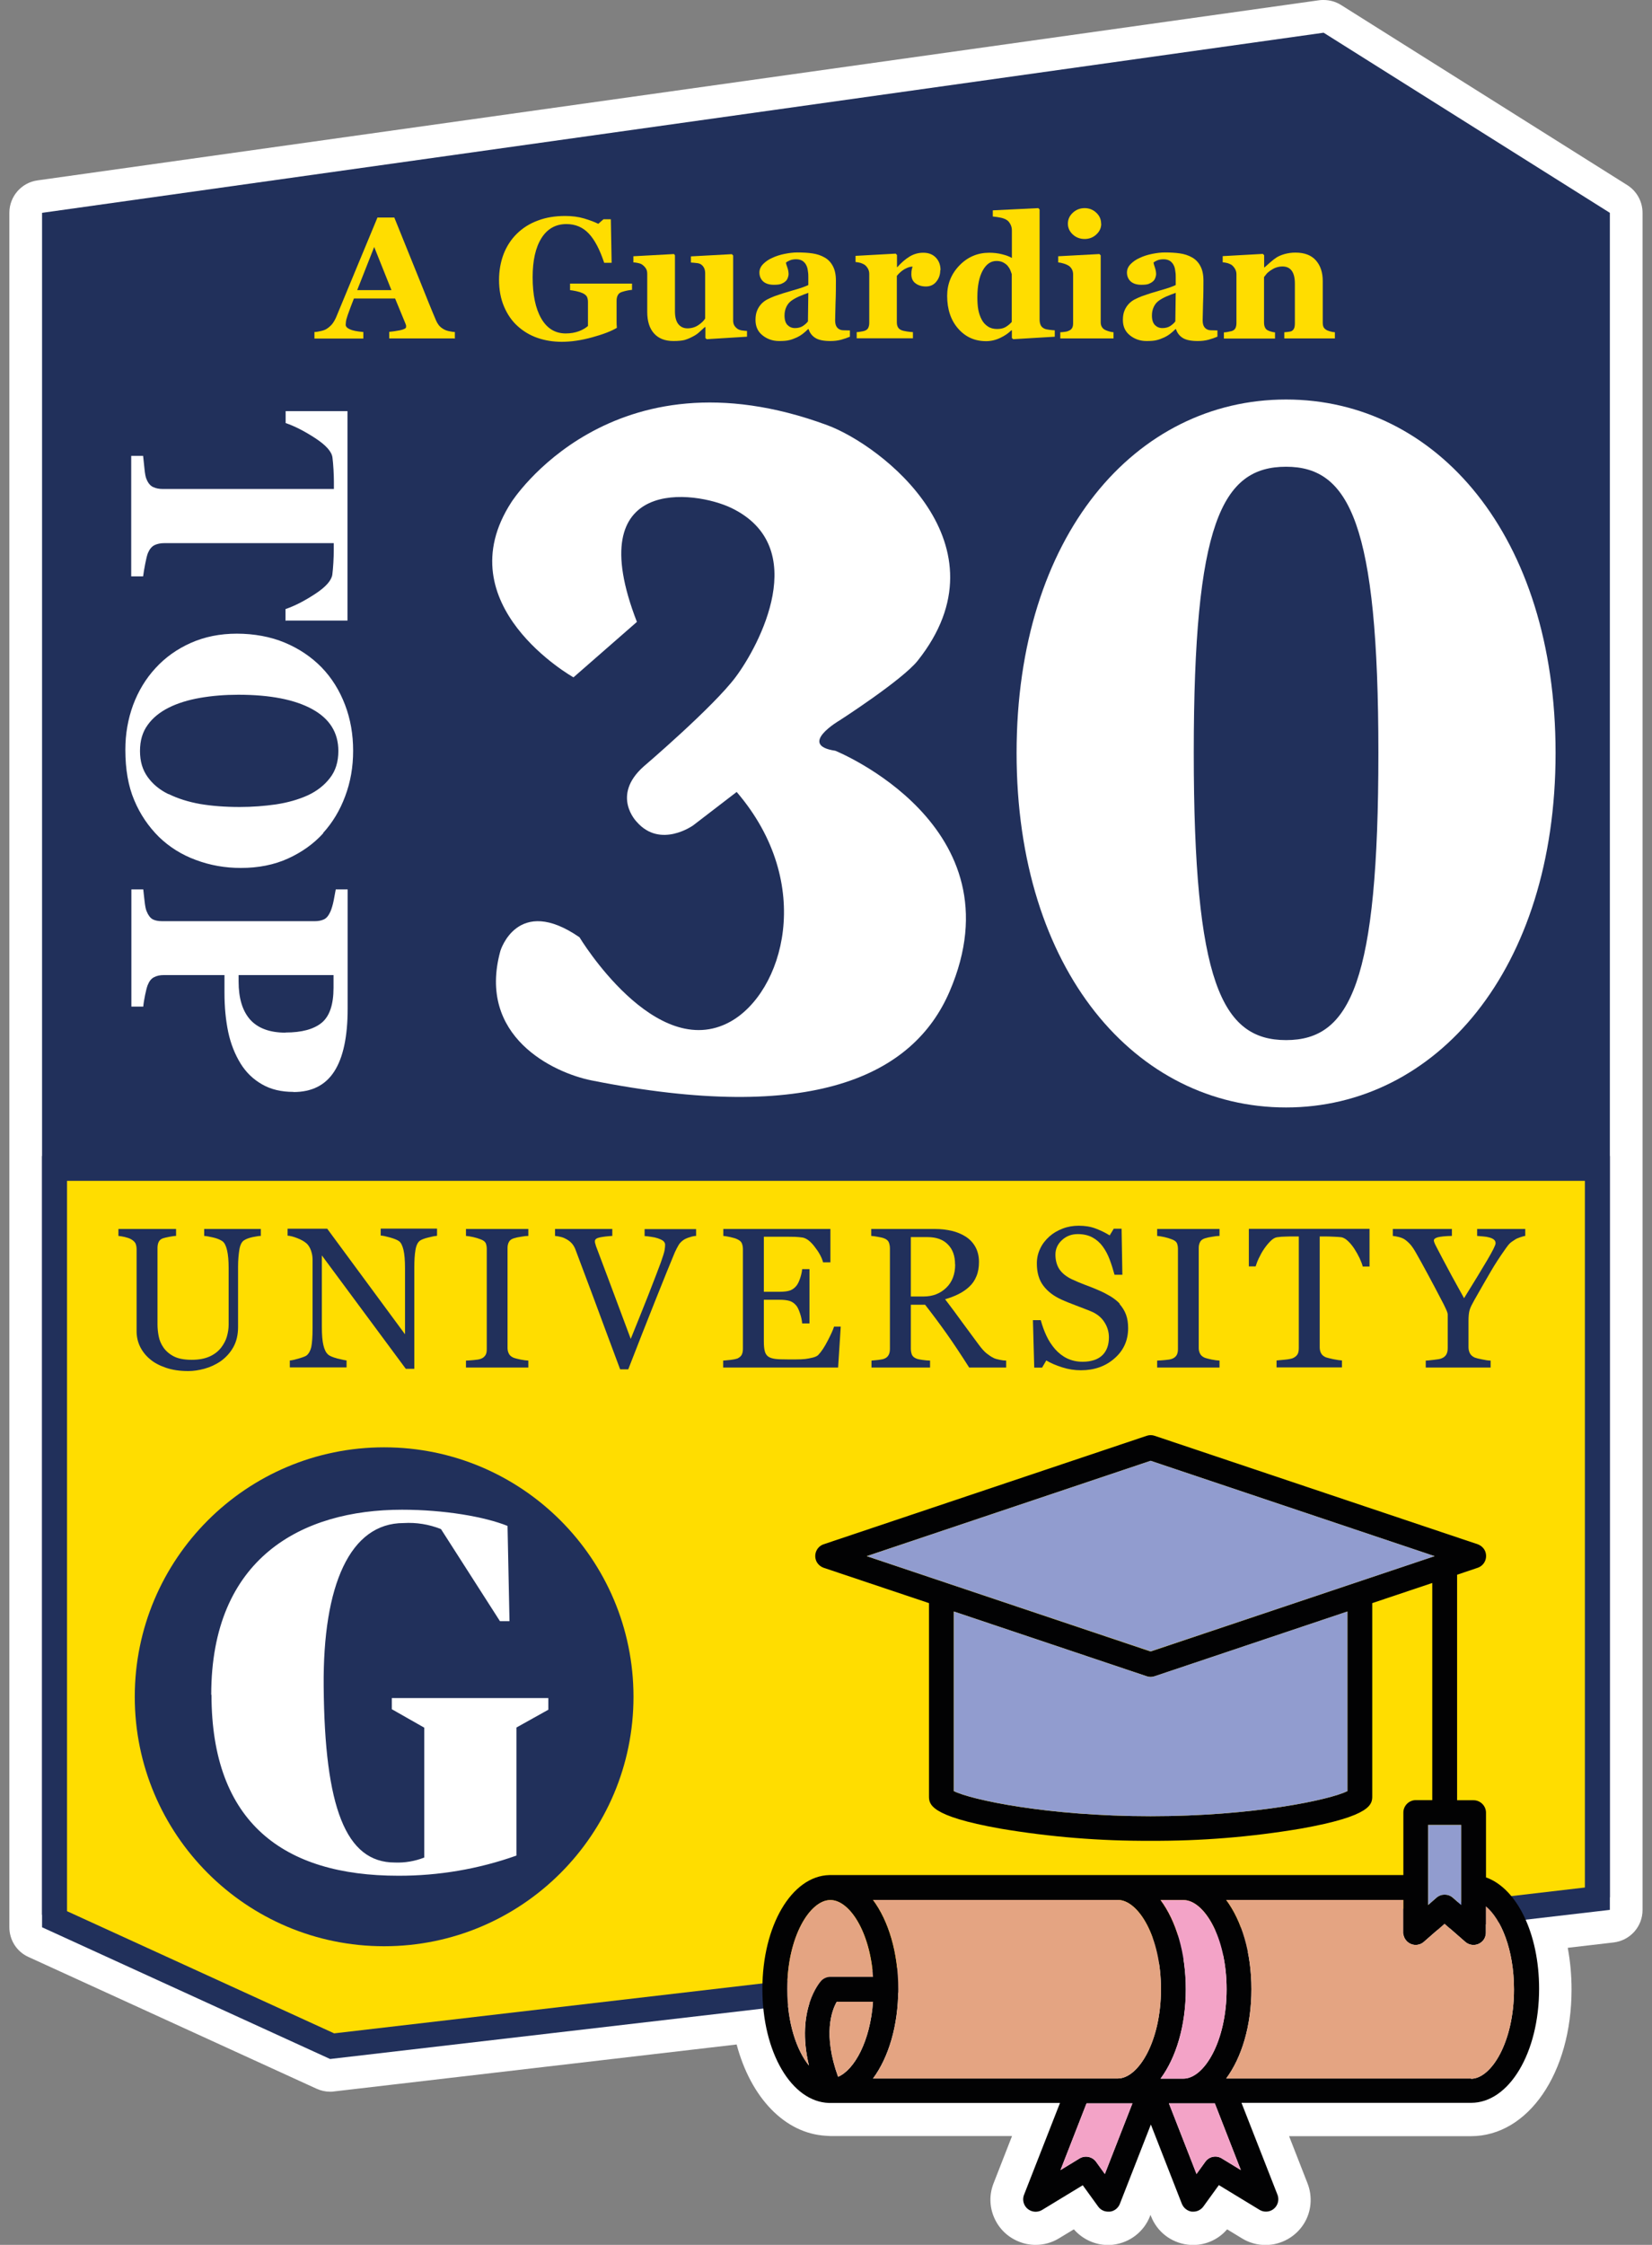
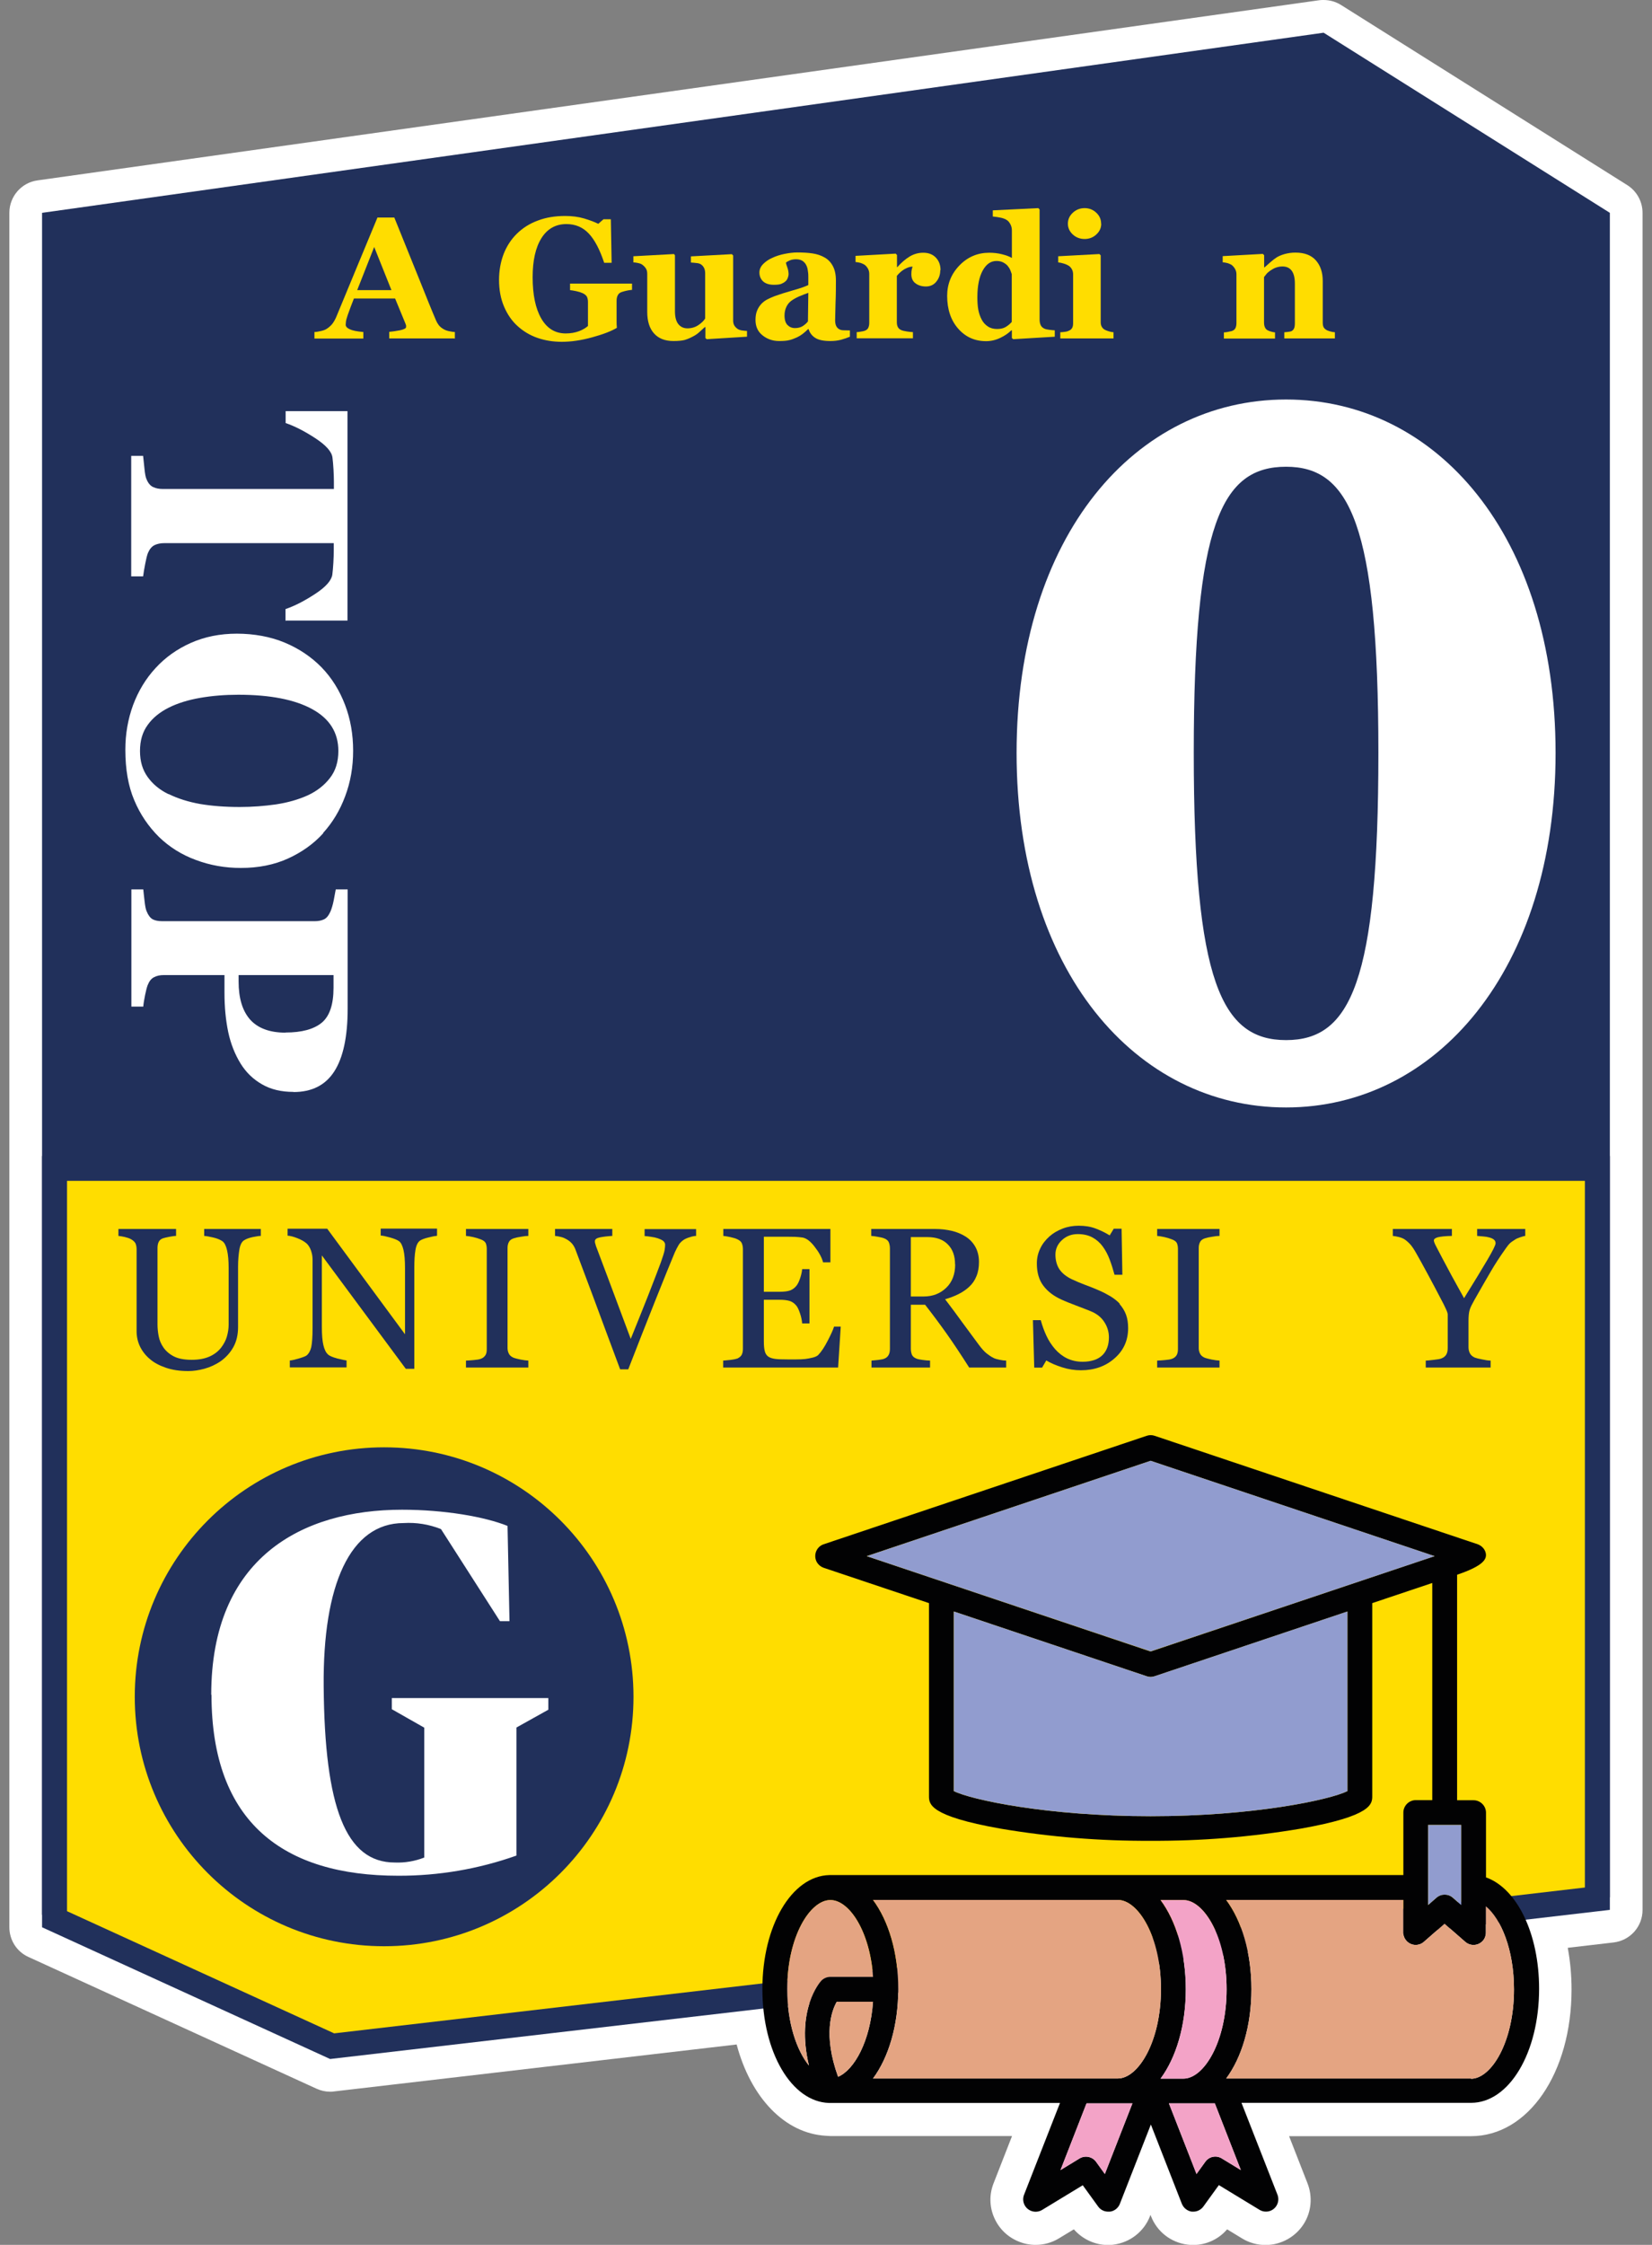
<svg xmlns="http://www.w3.org/2000/svg" width="120" height="163" viewBox="0 0 120 163" fill="none">
  <rect x="0" y="0" width="120" height="163" fill="#808080" stroke="none" />
  <g clip-path="url(#clip0_941_2853)">
    <path d="M72.173 158.526C71.85 159.343 71.869 160.236 72.221 161.034C72.572 161.832 73.209 162.449 74.035 162.772C74.415 162.924 74.814 163 75.222 163C75.821 163 76.409 162.839 76.922 162.525L78.005 161.87C78.623 162.582 79.534 163.009 80.484 163.009C80.617 163.009 80.76 163.009 80.893 162.981C82.08 162.829 83.096 162.041 83.533 160.92L83.571 160.815L83.609 160.92C84.046 162.041 85.053 162.829 86.259 162.981C86.392 163 86.525 163.009 86.658 163.009C87.618 163.009 88.52 162.592 89.137 161.87L90.23 162.535C90.742 162.848 91.331 163.009 91.93 163.009C93.07 163.009 94.143 162.402 94.732 161.433C95.264 160.568 95.349 159.486 94.979 158.536L93.639 155.107H106.842C111.012 155.107 114.156 150.519 114.156 144.45C114.156 143.415 114.061 142.398 113.88 141.429L117.214 141.04C118.411 140.898 119.313 139.891 119.313 138.684V15.454C119.313 14.637 118.895 13.877 118.202 13.44L97.41 0.361C97.03 0.123 96.593 0 96.147 0C96.033 0 95.928 0 95.814 0.019L2.722 13.098C1.554 13.26 0.68 14.266 0.68 15.454V139.938C0.68 140.869 1.221 141.714 2.066 142.094L22.991 151.659C23.305 151.802 23.637 151.878 23.979 151.878C24.074 151.878 24.159 151.878 24.254 151.859L53.509 148.449C54.535 152.305 57.005 154.917 60.006 155.078C60.101 155.078 60.196 155.097 60.31 155.097H73.513L72.173 158.526Z" fill="white" />
    <path d="M96.147 2.375L3.055 15.454V139.026L23.979 148.591L116.939 137.763V15.454L96.147 2.375Z" fill="#21305B" />
    <path d="M3.965 139.349V84.839H116.035V137.858L24.12 148.572L3.965 139.349Z" fill="#FFDD00" />
    <path d="M4.869 138.77V85.741H115.125V137.051L24.274 147.641L4.869 138.77ZM3.055 83.927V139.938L23.979 149.503L116.939 138.675V83.936H3.055V83.927Z" fill="#21305B" />
-     <path d="M107.942 136.357V131.618C107.942 131.124 107.534 130.715 107.04 130.715H105.843V114.34L107.335 113.837C107.809 113.675 108.056 113.172 107.904 112.697C107.819 112.431 107.6 112.222 107.335 112.127L83.874 104.253C83.684 104.187 83.484 104.187 83.294 104.253L59.834 112.127C59.359 112.289 59.112 112.792 59.264 113.267C59.349 113.533 59.568 113.742 59.834 113.837L67.48 116.401V130.402C67.48 130.981 67.48 131.855 72.675 132.776C76.275 133.384 79.922 133.679 83.579 133.66C87.236 133.679 90.883 133.384 94.483 132.776C99.679 131.855 99.679 130.981 99.679 130.402V116.401L104.039 114.939V130.706H102.842C102.348 130.706 101.939 131.114 101.939 131.608V136.148H60.242C57.507 136.215 55.379 139.824 55.379 144.421C55.379 149.018 57.497 152.609 60.214 152.694C60.252 152.694 60.28 152.694 60.318 152.694H76.997L74.385 159.362C74.204 159.827 74.433 160.35 74.898 160.53C75.164 160.635 75.458 160.606 75.696 160.464L78.65 158.669L79.77 160.217C79.942 160.454 80.207 160.587 80.502 160.587H80.616C80.948 160.549 81.224 160.331 81.347 160.017L83.598 154.261L85.849 160.017C85.973 160.321 86.248 160.54 86.571 160.587H86.685C86.97 160.587 87.246 160.445 87.417 160.207L88.537 158.659L91.491 160.454C91.919 160.711 92.47 160.578 92.726 160.15C92.869 159.913 92.897 159.618 92.793 159.353L90.181 152.685H106.86C109.624 152.685 111.799 149.047 111.799 144.402C111.799 140.394 110.193 137.127 107.952 136.319M83.579 106.067L104.2 112.991L83.579 119.916L62.959 112.991L83.579 106.067ZM97.874 130.05C96.639 130.677 91.083 131.874 83.579 131.874C76.076 131.874 70.519 130.677 69.284 130.05V117.009L83.294 121.711C83.484 121.777 83.684 121.777 83.874 121.711L97.884 117.009V130.05H97.874ZM103.735 132.51H106.138V138.323L105.53 137.791C105.188 137.487 104.684 137.487 104.343 137.791L103.735 138.323V132.51ZM89.098 144.44C89.098 148.259 87.445 150.928 85.963 150.928H84.301C85.422 149.417 86.134 147.1 86.134 144.44C86.134 141.781 85.422 139.463 84.301 137.962H85.963C87.445 137.962 89.098 140.622 89.098 144.44ZM63.414 150.918C64.535 149.408 65.248 147.09 65.248 144.431C65.248 141.771 64.535 139.454 63.414 137.953H81.195C82.677 137.953 84.33 140.612 84.33 144.431C84.33 148.249 82.677 150.918 81.195 150.918H63.414ZM60.783 145.343H63.414C63.215 148.211 62.066 150.282 60.878 150.795C59.767 147.727 60.413 145.988 60.783 145.343ZM57.184 144.44C57.184 140.622 58.836 137.962 60.318 137.962C61.686 137.962 63.187 140.213 63.424 143.538H60.318C60.071 143.538 59.824 143.642 59.653 143.823C59.568 143.918 57.791 145.922 58.76 149.978C57.877 148.885 57.184 146.9 57.184 144.431M80.255 157.852L79.618 156.968C79.343 156.589 78.821 156.484 78.422 156.721L77.035 157.567L78.925 152.723H82.259L80.255 157.852ZM90.133 157.567L88.746 156.721C88.347 156.475 87.825 156.579 87.55 156.968L86.913 157.852L84.909 152.723H88.243L90.133 157.567ZM106.85 150.918H89.069C90.19 149.408 90.903 147.09 90.903 144.431C90.903 141.771 90.19 139.454 89.069 137.953H101.93V140.318C101.93 140.812 102.338 141.22 102.832 141.22C103.051 141.22 103.26 141.144 103.421 141.002L104.931 139.682L106.442 141.002C106.822 141.325 107.382 141.287 107.714 140.916C107.857 140.755 107.933 140.546 107.933 140.327V138.418C109.035 139.33 109.975 141.562 109.975 144.45C109.975 148.278 108.322 150.937 106.85 150.937V150.918Z" fill="#020203" />
+     <path d="M107.942 136.357V131.618C107.942 131.124 107.534 130.715 107.04 130.715H105.843V114.34C107.809 113.675 108.056 113.172 107.904 112.697C107.819 112.431 107.6 112.222 107.335 112.127L83.874 104.253C83.684 104.187 83.484 104.187 83.294 104.253L59.834 112.127C59.359 112.289 59.112 112.792 59.264 113.267C59.349 113.533 59.568 113.742 59.834 113.837L67.48 116.401V130.402C67.48 130.981 67.48 131.855 72.675 132.776C76.275 133.384 79.922 133.679 83.579 133.66C87.236 133.679 90.883 133.384 94.483 132.776C99.679 131.855 99.679 130.981 99.679 130.402V116.401L104.039 114.939V130.706H102.842C102.348 130.706 101.939 131.114 101.939 131.608V136.148H60.242C57.507 136.215 55.379 139.824 55.379 144.421C55.379 149.018 57.497 152.609 60.214 152.694C60.252 152.694 60.28 152.694 60.318 152.694H76.997L74.385 159.362C74.204 159.827 74.433 160.35 74.898 160.53C75.164 160.635 75.458 160.606 75.696 160.464L78.65 158.669L79.77 160.217C79.942 160.454 80.207 160.587 80.502 160.587H80.616C80.948 160.549 81.224 160.331 81.347 160.017L83.598 154.261L85.849 160.017C85.973 160.321 86.248 160.54 86.571 160.587H86.685C86.97 160.587 87.246 160.445 87.417 160.207L88.537 158.659L91.491 160.454C91.919 160.711 92.47 160.578 92.726 160.15C92.869 159.913 92.897 159.618 92.793 159.353L90.181 152.685H106.86C109.624 152.685 111.799 149.047 111.799 144.402C111.799 140.394 110.193 137.127 107.952 136.319M83.579 106.067L104.2 112.991L83.579 119.916L62.959 112.991L83.579 106.067ZM97.874 130.05C96.639 130.677 91.083 131.874 83.579 131.874C76.076 131.874 70.519 130.677 69.284 130.05V117.009L83.294 121.711C83.484 121.777 83.684 121.777 83.874 121.711L97.884 117.009V130.05H97.874ZM103.735 132.51H106.138V138.323L105.53 137.791C105.188 137.487 104.684 137.487 104.343 137.791L103.735 138.323V132.51ZM89.098 144.44C89.098 148.259 87.445 150.928 85.963 150.928H84.301C85.422 149.417 86.134 147.1 86.134 144.44C86.134 141.781 85.422 139.463 84.301 137.962H85.963C87.445 137.962 89.098 140.622 89.098 144.44ZM63.414 150.918C64.535 149.408 65.248 147.09 65.248 144.431C65.248 141.771 64.535 139.454 63.414 137.953H81.195C82.677 137.953 84.33 140.612 84.33 144.431C84.33 148.249 82.677 150.918 81.195 150.918H63.414ZM60.783 145.343H63.414C63.215 148.211 62.066 150.282 60.878 150.795C59.767 147.727 60.413 145.988 60.783 145.343ZM57.184 144.44C57.184 140.622 58.836 137.962 60.318 137.962C61.686 137.962 63.187 140.213 63.424 143.538H60.318C60.071 143.538 59.824 143.642 59.653 143.823C59.568 143.918 57.791 145.922 58.76 149.978C57.877 148.885 57.184 146.9 57.184 144.431M80.255 157.852L79.618 156.968C79.343 156.589 78.821 156.484 78.422 156.721L77.035 157.567L78.925 152.723H82.259L80.255 157.852ZM90.133 157.567L88.746 156.721C88.347 156.475 87.825 156.579 87.55 156.968L86.913 157.852L84.909 152.723H88.243L90.133 157.567ZM106.85 150.918H89.069C90.19 149.408 90.903 147.09 90.903 144.431C90.903 141.771 90.19 139.454 89.069 137.953H101.93V140.318C101.93 140.812 102.338 141.22 102.832 141.22C103.051 141.22 103.26 141.144 103.421 141.002L104.931 139.682L106.442 141.002C106.822 141.325 107.382 141.287 107.714 140.916C107.857 140.755 107.933 140.546 107.933 140.327V138.418C109.035 139.33 109.975 141.562 109.975 144.45C109.975 148.278 108.322 150.937 106.85 150.937V150.918Z" fill="#020203" />
    <path d="M32.993 24.572H28.273V24.097C28.491 24.078 28.748 24.04 29.052 23.983C29.346 23.917 29.498 23.841 29.498 23.746V23.632C29.498 23.632 29.47 23.537 29.441 23.47L28.7 21.675H25.708C25.642 21.846 25.566 22.036 25.48 22.264C25.395 22.492 25.328 22.691 25.262 22.862C25.186 23.09 25.138 23.252 25.129 23.356C25.119 23.461 25.11 23.527 25.11 23.575C25.11 23.708 25.205 23.812 25.404 23.907C25.604 24.002 25.927 24.069 26.392 24.107V24.582H22.84V24.107C22.973 24.107 23.125 24.078 23.296 24.04C23.467 24.002 23.6 23.955 23.695 23.898C23.856 23.803 23.999 23.679 24.122 23.537C24.236 23.394 24.331 23.223 24.417 23.033C24.892 21.884 25.366 20.744 25.841 19.595C26.316 18.446 26.839 17.182 27.418 15.796H28.643C29.441 17.762 30.068 19.31 30.524 20.45C30.98 21.59 31.36 22.539 31.683 23.29C31.74 23.413 31.806 23.527 31.882 23.622C31.968 23.727 32.082 23.822 32.234 23.907C32.348 23.974 32.481 24.021 32.633 24.05C32.785 24.078 32.917 24.107 33.041 24.107V24.582H32.993V24.572ZM28.434 21.067L27.181 17.933L25.946 21.067H28.434Z" fill="#FFDD00" />
    <path d="M45.9 21.048C45.777 21.058 45.663 21.077 45.568 21.096C45.473 21.115 45.349 21.143 45.197 21.191C45.026 21.238 44.922 21.333 44.865 21.457C44.808 21.58 44.789 21.704 44.789 21.837V23.337C44.789 23.461 44.789 23.613 44.808 23.803C44.4 24.05 43.801 24.278 43.003 24.496C42.205 24.715 41.474 24.819 40.809 24.819C40.182 24.819 39.593 24.724 39.042 24.534C38.492 24.344 38.007 24.05 37.589 23.67C37.171 23.29 36.848 22.815 36.611 22.255C36.373 21.694 36.25 21.048 36.25 20.326C36.25 19.652 36.364 19.025 36.582 18.446C36.81 17.866 37.133 17.372 37.551 16.964C37.969 16.555 38.473 16.233 39.071 16.014C39.669 15.786 40.325 15.682 41.056 15.682C41.55 15.682 42.006 15.739 42.424 15.862C42.842 15.986 43.193 16.119 43.459 16.252L43.839 15.919H44.371L44.428 19.082H43.887C43.573 18.132 43.203 17.42 42.775 16.964C42.338 16.498 41.797 16.27 41.142 16.27C40.363 16.27 39.755 16.613 39.327 17.296C38.9 17.98 38.691 18.921 38.691 20.127C38.691 21.409 38.9 22.406 39.318 23.128C39.736 23.85 40.325 24.211 41.094 24.211C41.455 24.211 41.769 24.154 42.053 24.05C42.329 23.945 42.547 23.812 42.709 23.67V21.913C42.709 21.77 42.68 21.647 42.633 21.542C42.576 21.447 42.471 21.352 42.319 21.286C42.196 21.229 42.044 21.181 41.864 21.143C41.683 21.105 41.531 21.077 41.408 21.067V20.592H45.91V21.067V21.048H45.9Z" fill="#FFDD00" />
    <path d="M54.252 24.448L51.336 24.629L51.241 24.544V23.746H51.203C51.061 23.869 50.928 23.993 50.795 24.116C50.662 24.239 50.51 24.344 50.32 24.439C50.111 24.553 49.921 24.629 49.731 24.686C49.551 24.733 49.275 24.762 48.924 24.762C48.306 24.762 47.841 24.581 47.508 24.211C47.176 23.841 47.015 23.318 47.015 22.644V19.889C47.015 19.728 46.986 19.604 46.92 19.5C46.863 19.405 46.777 19.31 46.673 19.234C46.597 19.167 46.483 19.129 46.359 19.101C46.226 19.072 46.112 19.053 46.008 19.053V18.607L48.962 18.446L49.028 18.541V22.606C49.028 23.024 49.114 23.337 49.275 23.537C49.437 23.736 49.655 23.841 49.94 23.841C50.225 23.841 50.491 23.765 50.719 23.613C50.947 23.461 51.118 23.299 51.222 23.128V19.832C51.222 19.69 51.194 19.566 51.146 19.462C51.089 19.348 51.013 19.262 50.918 19.196C50.842 19.148 50.738 19.11 50.605 19.101C50.472 19.082 50.33 19.072 50.187 19.063V18.616L53.16 18.455L53.255 18.55V23.271C53.255 23.413 53.283 23.537 53.34 23.632C53.398 23.736 53.483 23.812 53.587 23.888C53.663 23.936 53.768 23.974 53.891 23.993C54.015 24.012 54.138 24.021 54.262 24.03V24.477V24.448H54.252Z" fill="#FFDD00" />
    <path d="M61.737 24.448C61.556 24.524 61.347 24.6 61.1 24.667C60.853 24.733 60.597 24.762 60.321 24.762C59.818 24.762 59.457 24.686 59.22 24.534C58.982 24.382 58.821 24.173 58.735 23.898H58.697C58.555 24.04 58.422 24.154 58.298 24.249C58.175 24.344 58.032 24.429 57.89 24.496C57.7 24.581 57.51 24.657 57.339 24.695C57.158 24.743 56.911 24.762 56.598 24.762C56.123 24.762 55.724 24.619 55.382 24.344C55.04 24.069 54.879 23.698 54.879 23.233C54.879 22.967 54.917 22.739 54.993 22.558C55.069 22.368 55.173 22.207 55.306 22.064C55.43 21.931 55.572 21.827 55.734 21.741C55.895 21.656 56.076 21.58 56.266 21.504C56.636 21.371 57.073 21.229 57.586 21.086C58.099 20.944 58.479 20.811 58.716 20.697V20.108C58.716 20.003 58.716 19.87 58.688 19.709C58.669 19.538 58.64 19.405 58.583 19.291C58.526 19.158 58.441 19.053 58.317 18.958C58.194 18.873 58.032 18.826 57.833 18.826C57.652 18.826 57.5 18.854 57.386 18.901C57.263 18.949 57.168 19.006 57.092 19.063C57.092 19.139 57.139 19.272 57.197 19.433C57.254 19.595 57.282 19.766 57.282 19.918C57.282 19.984 57.263 20.07 57.225 20.174C57.187 20.279 57.13 20.364 57.063 20.421C56.968 20.507 56.864 20.564 56.75 20.611C56.636 20.659 56.456 20.678 56.209 20.678C55.867 20.678 55.61 20.592 55.43 20.431C55.259 20.269 55.164 20.051 55.164 19.785C55.164 19.557 55.259 19.348 55.439 19.167C55.62 18.987 55.838 18.835 56.104 18.721C56.361 18.598 56.655 18.503 56.987 18.436C57.32 18.369 57.633 18.331 57.918 18.331C58.317 18.331 58.678 18.351 59.001 18.398C59.334 18.445 59.628 18.541 59.894 18.692C60.151 18.835 60.35 19.044 60.492 19.31C60.644 19.585 60.72 19.937 60.72 20.374C60.72 20.811 60.72 21.381 60.692 22.007C60.673 22.644 60.663 23.052 60.663 23.252C60.663 23.432 60.692 23.584 60.749 23.689C60.806 23.793 60.891 23.878 61.005 23.926C61.072 23.964 61.186 23.983 61.328 23.983C61.48 23.983 61.613 23.992 61.737 23.992V24.439V24.448ZM58.707 21.267C58.479 21.343 58.251 21.438 58.023 21.532C57.795 21.637 57.614 21.741 57.472 21.846C57.32 21.96 57.206 22.102 57.12 22.283C57.035 22.463 56.987 22.672 56.987 22.91C56.987 23.223 57.063 23.461 57.206 23.603C57.349 23.746 57.529 23.822 57.747 23.822C57.966 23.822 58.156 23.774 58.308 23.679C58.45 23.584 58.583 23.48 58.688 23.337L58.716 21.257L58.707 21.267Z" fill="#FFDD00" />
    <path d="M68.299 19.633C68.299 19.946 68.204 20.212 68.014 20.45C67.825 20.687 67.568 20.801 67.255 20.801C66.96 20.801 66.704 20.725 66.504 20.573C66.295 20.421 66.2 20.203 66.2 19.908C66.2 19.766 66.21 19.652 66.229 19.576C66.248 19.5 66.267 19.424 66.286 19.357C66.096 19.357 65.906 19.433 65.697 19.547C65.488 19.671 65.308 19.832 65.146 20.032V23.385C65.146 23.527 65.165 23.641 65.213 23.736C65.26 23.831 65.336 23.907 65.44 23.955C65.526 24.002 65.678 24.04 65.877 24.069C66.077 24.097 66.229 24.116 66.314 24.116V24.562H62.23V24.116C62.334 24.116 62.429 24.097 62.534 24.078C62.638 24.069 62.724 24.04 62.8 24.021C62.933 23.974 63.018 23.907 63.066 23.812C63.113 23.717 63.142 23.594 63.142 23.442V19.88C63.142 19.737 63.104 19.604 63.037 19.49C62.971 19.376 62.885 19.281 62.79 19.215C62.714 19.167 62.619 19.129 62.515 19.091C62.401 19.063 62.278 19.035 62.145 19.025V18.578L65.061 18.417L65.156 18.512V19.395H65.184C65.469 19.073 65.763 18.816 66.077 18.626C66.39 18.436 66.723 18.351 67.065 18.351C67.445 18.351 67.749 18.465 67.977 18.702C68.204 18.939 68.318 19.243 68.318 19.604" fill="#FFDD00" />
    <path d="M76.608 24.449L73.597 24.629L73.502 24.544V23.983H73.464C73.265 24.183 72.999 24.373 72.657 24.534C72.315 24.696 71.973 24.772 71.631 24.772C70.805 24.772 70.13 24.468 69.599 23.86C69.067 23.252 68.801 22.454 68.801 21.485C68.801 20.63 69.095 19.89 69.694 19.272C70.292 18.655 71.014 18.351 71.859 18.351C72.192 18.351 72.505 18.389 72.8 18.465C73.094 18.541 73.332 18.626 73.502 18.731V16.736C73.502 16.584 73.474 16.442 73.407 16.309C73.341 16.176 73.265 16.071 73.16 15.995C73.037 15.91 72.876 15.843 72.686 15.805C72.496 15.767 72.306 15.739 72.116 15.72V15.273L75.421 15.112L75.516 15.207V23.214C75.516 23.366 75.545 23.499 75.592 23.603C75.639 23.708 75.725 23.793 75.839 23.85C75.924 23.898 76.048 23.926 76.209 23.945C76.371 23.964 76.513 23.983 76.618 23.983V24.449H76.608ZM73.493 23.356V19.908C73.464 19.814 73.426 19.709 73.379 19.595C73.332 19.481 73.255 19.377 73.17 19.272C73.085 19.187 72.98 19.111 72.847 19.044C72.714 18.978 72.553 18.949 72.382 18.949C71.973 18.949 71.641 19.177 71.384 19.642C71.128 20.108 70.995 20.754 70.995 21.59C70.995 21.922 71.014 22.216 71.061 22.483C71.109 22.748 71.194 22.986 71.308 23.204C71.422 23.423 71.574 23.584 71.764 23.708C71.945 23.831 72.173 23.888 72.429 23.888C72.686 23.888 72.885 23.841 73.046 23.746C73.208 23.651 73.36 23.527 73.502 23.366" fill="#FFDD00" />
    <path d="M80.885 24.572H77.019V24.126C77.124 24.126 77.228 24.107 77.333 24.097C77.437 24.088 77.523 24.069 77.599 24.031C77.731 23.983 77.817 23.917 77.874 23.822C77.931 23.727 77.95 23.613 77.95 23.461V19.908C77.95 19.766 77.912 19.642 77.855 19.538C77.788 19.433 77.713 19.339 77.608 19.282C77.532 19.234 77.428 19.187 77.276 19.139C77.124 19.092 76.991 19.063 76.867 19.054V18.607L79.859 18.446L79.954 18.541V23.394C79.954 23.537 79.983 23.66 80.049 23.755C80.106 23.85 80.201 23.926 80.315 23.974C80.4 24.012 80.486 24.04 80.581 24.069C80.676 24.097 80.781 24.116 80.885 24.126V24.572ZM79.992 16.242C79.992 16.556 79.869 16.812 79.631 17.03C79.394 17.249 79.109 17.353 78.786 17.353C78.463 17.353 78.168 17.249 77.931 17.03C77.694 16.812 77.57 16.546 77.57 16.242C77.57 15.938 77.684 15.672 77.931 15.444C78.168 15.226 78.453 15.112 78.786 15.112C79.118 15.112 79.403 15.226 79.631 15.444C79.869 15.663 79.983 15.929 79.983 16.242" fill="#FFDD00" />
-     <path d="M88.424 24.448C88.244 24.524 88.035 24.6 87.788 24.667C87.541 24.733 87.284 24.762 87.009 24.762C86.505 24.762 86.145 24.686 85.907 24.534C85.67 24.382 85.508 24.173 85.423 23.898H85.385C85.242 24.04 85.109 24.154 84.986 24.249C84.862 24.344 84.72 24.429 84.577 24.496C84.387 24.581 84.197 24.657 84.026 24.695C83.846 24.743 83.599 24.762 83.286 24.762C82.811 24.762 82.412 24.619 82.07 24.344C81.728 24.069 81.566 23.698 81.566 23.233C81.566 22.967 81.604 22.739 81.68 22.558C81.756 22.368 81.861 22.207 81.994 22.064C82.117 21.931 82.26 21.827 82.421 21.741C82.583 21.656 82.763 21.58 82.953 21.504C83.324 21.371 83.76 21.229 84.273 21.086C84.786 20.944 85.166 20.811 85.404 20.697V20.108C85.404 20.003 85.404 19.87 85.375 19.709C85.356 19.538 85.328 19.405 85.271 19.291C85.214 19.158 85.128 19.053 85.005 18.958C84.881 18.873 84.72 18.826 84.52 18.826C84.34 18.826 84.188 18.854 84.074 18.901C83.951 18.949 83.856 19.006 83.789 19.063C83.799 19.139 83.837 19.272 83.894 19.433C83.951 19.595 83.979 19.766 83.979 19.918C83.979 19.984 83.96 20.07 83.922 20.174C83.884 20.279 83.827 20.364 83.76 20.421C83.665 20.507 83.561 20.564 83.447 20.611C83.333 20.659 83.153 20.678 82.906 20.678C82.564 20.678 82.307 20.592 82.127 20.431C81.956 20.269 81.861 20.051 81.861 19.785C81.861 19.557 81.956 19.348 82.136 19.167C82.317 18.987 82.535 18.835 82.801 18.721C83.058 18.598 83.352 18.503 83.684 18.436C84.017 18.369 84.33 18.331 84.615 18.331C85.014 18.331 85.375 18.351 85.698 18.398C86.031 18.445 86.325 18.541 86.591 18.692C86.847 18.835 87.047 19.044 87.189 19.31C87.341 19.585 87.417 19.937 87.417 20.374C87.417 20.811 87.417 21.381 87.389 22.007C87.37 22.644 87.36 23.052 87.36 23.252C87.36 23.432 87.389 23.584 87.446 23.689C87.503 23.793 87.588 23.878 87.702 23.926C87.769 23.964 87.883 23.983 88.025 23.983C88.177 23.983 88.31 23.992 88.434 23.992V24.439L88.424 24.448ZM85.394 21.267C85.166 21.343 84.938 21.438 84.71 21.532C84.482 21.637 84.302 21.741 84.159 21.846C84.007 21.96 83.894 22.102 83.808 22.283C83.722 22.463 83.675 22.672 83.675 22.91C83.675 23.223 83.751 23.461 83.894 23.603C84.036 23.746 84.216 23.822 84.435 23.822C84.653 23.822 84.843 23.774 84.995 23.679C85.138 23.584 85.271 23.48 85.375 23.337L85.404 21.257L85.394 21.267Z" fill="#FFDD00" />
    <path d="M96.966 24.572H93.29V24.125C93.366 24.125 93.461 24.107 93.575 24.097C93.689 24.087 93.765 24.069 93.822 24.04C93.907 23.992 93.965 23.926 94.002 23.841C94.04 23.755 94.059 23.632 94.059 23.461V20.602C94.059 20.184 93.984 19.87 93.832 19.661C93.68 19.452 93.452 19.348 93.157 19.348C92.996 19.348 92.844 19.376 92.701 19.424C92.559 19.471 92.426 19.547 92.283 19.642C92.169 19.728 92.065 19.804 91.998 19.889C91.932 19.975 91.865 20.051 91.818 20.117V23.404C91.818 23.546 91.837 23.67 91.884 23.765C91.922 23.86 91.989 23.936 92.084 23.983C92.15 24.021 92.226 24.049 92.331 24.078C92.426 24.107 92.521 24.125 92.616 24.135V24.581H88.902V24.135C89.006 24.135 89.111 24.116 89.206 24.097C89.31 24.078 89.396 24.059 89.472 24.04C89.605 23.992 89.69 23.926 89.738 23.831C89.785 23.736 89.814 23.613 89.814 23.461V19.908C89.814 19.785 89.785 19.661 89.719 19.538C89.652 19.414 89.567 19.319 89.462 19.234C89.386 19.186 89.291 19.148 89.187 19.11C89.073 19.082 88.949 19.053 88.816 19.044V18.598L91.732 18.436L91.827 18.531V19.414H91.856C91.97 19.31 92.112 19.186 92.274 19.044C92.435 18.901 92.587 18.788 92.73 18.692C92.882 18.598 93.081 18.512 93.319 18.445C93.566 18.379 93.822 18.341 94.097 18.341C94.762 18.341 95.256 18.531 95.589 18.911C95.921 19.291 96.083 19.785 96.083 20.412V23.404C96.083 23.556 96.102 23.679 96.149 23.765C96.197 23.85 96.282 23.926 96.396 23.983C96.463 24.012 96.538 24.04 96.643 24.069C96.738 24.097 96.843 24.116 96.966 24.125V24.572Z" fill="#FFDD00" />
    <path d="M20.739 45.088V44.224C21.414 43.996 22.126 43.626 22.895 43.122C23.665 42.619 24.073 42.153 24.14 41.726C24.168 41.488 24.197 41.203 24.216 40.852C24.235 40.51 24.244 40.206 24.244 39.959V39.437H11.934C11.668 39.437 11.431 39.484 11.231 39.579C11.032 39.674 10.87 39.864 10.747 40.149C10.681 40.32 10.614 40.586 10.548 40.938C10.481 41.298 10.424 41.602 10.396 41.849H9.531V33.101H10.396C10.415 33.32 10.453 33.614 10.491 34.004C10.529 34.393 10.576 34.659 10.643 34.792C10.757 35.077 10.918 35.267 11.117 35.362C11.317 35.457 11.554 35.505 11.83 35.505H24.254V34.982C24.254 34.735 24.244 34.431 24.225 34.089C24.206 33.747 24.178 33.453 24.149 33.215C24.092 32.788 23.674 32.323 22.905 31.819C22.136 31.316 21.414 30.945 20.749 30.717V29.853H25.241V45.06H20.749V45.088H20.739Z" fill="white" />
    <path d="M23.486 60.494C22.783 61.273 21.919 61.881 20.921 62.337C19.915 62.793 18.775 63.021 17.492 63.021C16.353 63.021 15.26 62.831 14.225 62.441C13.19 62.062 12.306 61.501 11.556 60.779C10.787 60.02 10.179 59.127 9.751 58.101C9.314 57.075 9.105 55.85 9.105 54.434C9.105 53.295 9.295 52.212 9.666 51.196C10.046 50.179 10.587 49.277 11.3 48.508C12.002 47.738 12.857 47.13 13.855 46.684C14.861 46.237 15.973 46.01 17.207 46.01C18.442 46.01 19.658 46.228 20.693 46.665C21.738 47.102 22.631 47.71 23.372 48.47C24.103 49.229 24.664 50.132 25.063 51.177C25.462 52.221 25.651 53.333 25.651 54.511C25.651 55.688 25.462 56.781 25.072 57.816C24.692 58.842 24.151 59.734 23.467 60.485M12.249 57.654C12.924 57.987 13.684 58.224 14.529 58.376C15.374 58.519 16.334 58.595 17.407 58.595C18.319 58.595 19.202 58.528 20.057 58.405C20.921 58.272 21.681 58.053 22.356 57.749C23.03 57.436 23.571 57.008 23.97 56.486C24.379 55.964 24.578 55.308 24.578 54.529C24.578 53.19 23.942 52.183 22.678 51.49C21.415 50.797 19.62 50.445 17.312 50.445C16.334 50.445 15.403 50.521 14.529 50.673C13.655 50.825 12.895 51.063 12.249 51.386C11.594 51.718 11.081 52.136 10.72 52.649C10.35 53.162 10.169 53.779 10.169 54.529C10.169 55.28 10.35 55.888 10.72 56.41C11.091 56.932 11.594 57.35 12.24 57.664" fill="white" />
    <path d="M21.311 79.282C20.428 79.282 19.668 79.102 19.032 78.731C18.395 78.37 17.873 77.867 17.474 77.221C17.066 76.556 16.762 75.796 16.581 74.951C16.401 74.096 16.306 73.146 16.306 72.082V70.8H11.889C11.623 70.8 11.395 70.848 11.196 70.952C10.996 71.047 10.844 71.237 10.73 71.522C10.673 71.665 10.607 71.912 10.54 72.244C10.474 72.576 10.426 72.852 10.407 73.089H9.543V64.579H10.407C10.426 64.797 10.464 65.073 10.502 65.434C10.54 65.785 10.588 66.032 10.654 66.175C10.768 66.46 10.92 66.65 11.082 66.745C11.253 66.839 11.49 66.887 11.794 66.887H22.869C23.125 66.887 23.354 66.839 23.534 66.754C23.724 66.668 23.876 66.469 24.009 66.175C24.094 65.966 24.18 65.69 24.246 65.348C24.313 65.006 24.36 64.75 24.389 64.579H25.253V73.241C25.253 75.264 24.93 76.784 24.284 77.791C23.638 78.798 22.651 79.292 21.321 79.292M20.741 74.97C21.919 74.97 22.793 74.733 23.372 74.258C23.942 73.783 24.227 72.937 24.227 71.722V70.8H17.332V71.266C17.332 72.472 17.607 73.393 18.167 74.03C18.728 74.656 19.583 74.98 20.741 74.98" fill="white" />
    <path d="M83.582 106.067L104.212 112.991L83.582 119.906L62.961 112.991L83.582 106.067Z" fill="#919CCF" />
    <path d="M97.875 130.05C96.64 130.677 91.074 131.874 83.58 131.874C76.086 131.874 70.52 130.677 69.285 130.05V117.009L83.295 121.711C83.485 121.777 83.684 121.777 83.865 121.711L97.875 117.009V130.05Z" fill="#919CCF" />
    <path d="M103.738 132.51H106.141V138.323L105.533 137.792C105.192 137.497 104.688 137.497 104.346 137.792L103.738 138.323V132.51Z" fill="#919CCF" />
    <path d="M63.418 150.918C64.539 149.417 65.251 147.09 65.251 144.431C65.251 141.771 64.539 139.454 63.418 137.953H81.199C82.68 137.953 84.333 140.612 84.333 144.431C84.333 148.249 82.68 150.918 81.199 150.918H63.418Z" fill="#E4A482" />
    <path d="M106.851 150.918H89.07C90.191 149.408 90.903 147.09 90.903 144.431C90.903 141.771 90.191 139.454 89.07 137.953H101.931V140.318C101.931 140.812 102.339 141.22 102.833 141.22C103.052 141.22 103.261 141.144 103.422 141.002L104.932 139.682L106.443 141.002C106.823 141.325 107.383 141.287 107.715 140.916C107.858 140.755 107.934 140.546 107.934 140.327V138.418C109.036 139.33 109.976 141.562 109.976 144.45C109.976 148.278 108.323 150.937 106.851 150.937V150.918Z" fill="#E4A482" />
    <path d="M60.784 145.343H63.415C63.215 148.211 62.066 150.282 60.879 150.795C59.767 147.736 60.413 145.988 60.784 145.343Z" fill="#E4A482" />
    <path d="M57.184 144.44C57.184 140.622 58.836 137.962 60.318 137.962C61.686 137.962 63.187 140.213 63.414 143.538H60.318C60.071 143.538 59.824 143.642 59.653 143.823C59.568 143.918 57.791 145.922 58.76 149.978C57.877 148.885 57.184 146.9 57.184 144.431" fill="#E4A482" />
    <path d="M89.101 144.44C89.101 148.259 87.449 150.928 85.967 150.928H84.305C85.425 149.417 86.138 147.1 86.138 144.44C86.138 141.781 85.425 139.463 84.305 137.962H85.967C87.449 137.962 89.101 140.622 89.101 144.44Z" fill="#F3A3C7" />
    <path d="M80.255 157.852L79.619 156.969C79.343 156.589 78.821 156.484 78.422 156.722L77.035 157.567L78.925 152.723H82.259L80.255 157.852Z" fill="#F3A3C7" />
    <path d="M90.134 157.567L88.748 156.722C88.349 156.475 87.826 156.579 87.551 156.969L86.914 157.852L84.91 152.723H88.244L90.134 157.567Z" fill="#F3A3C7" />
    <path d="M18.926 89.74C18.793 89.74 18.603 89.778 18.347 89.825C18.09 89.882 17.881 89.958 17.72 90.063C17.558 90.167 17.445 90.395 17.387 90.737C17.331 91.079 17.293 91.497 17.293 91.981V96.36C17.293 96.92 17.178 97.405 16.951 97.813C16.723 98.222 16.409 98.564 16.039 98.83C15.668 99.086 15.269 99.266 14.861 99.38C14.443 99.495 14.054 99.552 13.674 99.552C13.066 99.552 12.534 99.475 12.059 99.314C11.584 99.153 11.185 98.944 10.872 98.668C10.558 98.402 10.321 98.089 10.159 97.747C9.998 97.405 9.922 97.034 9.922 96.654V90.709C9.922 90.547 9.893 90.405 9.846 90.291C9.789 90.177 9.684 90.072 9.513 89.977C9.399 89.911 9.247 89.863 9.057 89.816C8.877 89.778 8.725 89.749 8.602 89.74V89.236H12.79V89.74C12.657 89.74 12.486 89.768 12.287 89.806C12.087 89.844 11.935 89.882 11.841 89.911C11.679 89.968 11.575 90.063 11.518 90.196C11.46 90.329 11.441 90.471 11.441 90.623V96.18C11.441 96.445 11.47 96.731 11.527 97.025C11.584 97.319 11.698 97.595 11.879 97.851C12.059 98.108 12.315 98.326 12.629 98.488C12.942 98.649 13.379 98.735 13.93 98.735C14.453 98.735 14.889 98.649 15.241 98.488C15.592 98.326 15.868 98.108 16.077 97.832C16.267 97.576 16.409 97.31 16.485 97.034C16.561 96.759 16.609 96.474 16.609 96.189V92.067C16.609 91.544 16.571 91.117 16.495 90.785C16.419 90.452 16.305 90.234 16.162 90.129C16.001 90.015 15.773 89.92 15.488 89.854C15.203 89.787 14.984 89.749 14.832 89.74V89.236H18.945V89.74H18.926Z" fill="#21305B" />
    <path d="M31.719 89.74C31.586 89.74 31.386 89.787 31.111 89.854C30.835 89.92 30.645 89.996 30.522 90.072C30.351 90.186 30.237 90.414 30.18 90.756C30.123 91.088 30.095 91.516 30.095 92.029V99.39H29.477L23.379 91.155V96.341C23.379 96.92 23.417 97.367 23.493 97.68C23.569 97.994 23.674 98.212 23.826 98.345C23.93 98.45 24.158 98.545 24.5 98.64C24.842 98.725 25.07 98.772 25.174 98.782V99.285H21.052V98.782C21.185 98.782 21.394 98.725 21.698 98.64C22.002 98.554 22.192 98.478 22.268 98.421C22.429 98.288 22.543 98.089 22.61 97.813C22.667 97.538 22.705 97.082 22.705 96.417V91.459C22.705 91.24 22.667 91.022 22.591 90.803C22.515 90.585 22.41 90.424 22.287 90.3C22.116 90.148 21.888 90.015 21.593 89.901C21.299 89.787 21.071 89.73 20.891 89.721V89.217H23.769L29.42 96.882V92.095C29.42 91.506 29.382 91.06 29.306 90.746C29.23 90.433 29.126 90.224 28.983 90.12C28.85 90.025 28.632 89.939 28.337 89.854C28.033 89.768 27.805 89.721 27.653 89.711V89.208H31.747V89.711L31.719 89.74Z" fill="#21305B" />
    <path d="M38.378 99.295H33.848V98.792C33.971 98.792 34.161 98.773 34.399 98.754C34.636 98.735 34.807 98.706 34.911 98.668C35.073 98.611 35.177 98.526 35.253 98.412C35.329 98.307 35.358 98.155 35.358 97.965V90.68C35.358 90.519 35.329 90.376 35.282 90.262C35.225 90.148 35.101 90.053 34.911 89.987C34.769 89.93 34.589 89.873 34.38 89.825C34.161 89.778 33.99 89.749 33.848 89.74V89.236H38.378V89.74C38.236 89.74 38.055 89.759 37.856 89.797C37.657 89.825 37.476 89.863 37.324 89.911C37.144 89.968 37.02 90.063 36.963 90.186C36.897 90.31 36.868 90.452 36.868 90.614V97.889C36.868 98.041 36.906 98.184 36.973 98.307C37.039 98.431 37.163 98.526 37.324 98.592C37.428 98.63 37.59 98.668 37.808 98.716C38.036 98.763 38.226 98.782 38.378 98.792V99.295Z" fill="#21305B" />
    <path d="M50.575 89.74C50.451 89.74 50.299 89.768 50.128 89.825C49.957 89.873 49.805 89.939 49.691 90.006C49.53 90.11 49.397 90.234 49.302 90.386C49.207 90.547 49.112 90.728 49.017 90.936C48.703 91.687 48.228 92.855 47.592 94.451C46.956 96.037 46.31 97.699 45.635 99.428H45.047C44.363 97.595 43.707 95.838 43.08 94.137C42.444 92.437 42.017 91.297 41.789 90.699C41.732 90.557 41.656 90.424 41.561 90.31C41.466 90.196 41.342 90.091 41.181 89.996C41.048 89.92 40.915 89.854 40.753 89.816C40.592 89.778 40.449 89.749 40.316 89.74V89.236H44.477V89.74C44.125 89.759 43.821 89.797 43.584 89.844C43.337 89.892 43.213 89.987 43.213 90.12C43.213 90.167 43.213 90.234 43.242 90.3C43.261 90.376 43.28 90.424 43.289 90.471C43.46 90.936 43.745 91.687 44.144 92.741C44.534 93.786 45.094 95.277 45.816 97.215C46.177 96.341 46.585 95.306 47.06 94.118C47.526 92.931 47.839 92.105 48.001 91.668C48.153 91.24 48.248 90.936 48.276 90.775C48.304 90.614 48.314 90.471 48.314 90.376C48.314 90.281 48.267 90.177 48.172 90.101C48.077 90.025 47.944 89.968 47.782 89.911C47.63 89.863 47.469 89.825 47.307 89.806C47.146 89.778 46.984 89.759 46.823 89.749V89.246H50.565V89.749L50.575 89.74Z" fill="#21305B" />
    <path d="M61.07 96.332L60.88 99.295H52.531V98.792C52.674 98.782 52.864 98.763 53.101 98.735C53.339 98.706 53.491 98.668 53.567 98.64C53.718 98.564 53.823 98.478 53.88 98.364C53.937 98.25 53.965 98.108 53.965 97.927V90.699C53.965 90.538 53.937 90.405 53.889 90.281C53.842 90.158 53.728 90.063 53.567 89.987C53.443 89.92 53.263 89.873 53.054 89.825C52.835 89.778 52.664 89.749 52.541 89.74V89.236H60.32V91.658H59.788C59.693 91.297 59.484 90.918 59.17 90.519C58.857 90.11 58.553 89.892 58.278 89.854C58.135 89.835 57.955 89.816 57.755 89.806C57.556 89.806 57.318 89.797 57.062 89.797H55.485V93.796H56.615C56.976 93.796 57.242 93.757 57.413 93.691C57.584 93.624 57.727 93.511 57.86 93.349C57.964 93.216 58.05 93.026 58.126 92.798C58.202 92.57 58.249 92.352 58.268 92.152H58.8V96.094H58.268C58.249 95.866 58.202 95.629 58.116 95.372C58.031 95.116 57.945 94.935 57.86 94.821C57.717 94.641 57.546 94.517 57.356 94.46C57.166 94.403 56.919 94.375 56.615 94.375H55.485V97.386C55.485 97.69 55.504 97.927 55.552 98.098C55.59 98.269 55.675 98.402 55.799 98.497C55.922 98.583 56.093 98.64 56.302 98.668C56.511 98.697 56.815 98.706 57.214 98.706H57.831C58.088 98.706 58.297 98.697 58.477 98.678C58.658 98.659 58.838 98.621 59.038 98.573C59.227 98.526 59.37 98.459 59.446 98.374C59.664 98.146 59.892 97.804 60.13 97.338C60.367 96.882 60.519 96.54 60.586 96.322H61.099H61.07V96.332Z" fill="#21305B" />
    <path d="M73.106 99.295H70.399C69.801 98.355 69.26 97.538 68.775 96.854C68.291 96.17 67.768 95.467 67.198 94.736H66.163V97.927C66.163 98.089 66.192 98.241 66.239 98.364C66.296 98.488 66.401 98.583 66.572 98.649C66.657 98.687 66.809 98.716 67.018 98.744C67.227 98.773 67.407 98.792 67.559 98.792V99.295H63.304V98.792C63.418 98.782 63.58 98.763 63.798 98.744C64.016 98.716 64.168 98.687 64.245 98.649C64.387 98.592 64.491 98.497 64.548 98.383C64.615 98.269 64.643 98.117 64.643 97.927V90.652C64.643 90.49 64.615 90.338 64.567 90.215C64.52 90.091 64.406 89.987 64.235 89.92C64.121 89.873 63.959 89.835 63.77 89.806C63.58 89.768 63.418 89.749 63.285 89.74V89.236H67.93C68.357 89.236 68.756 89.284 69.127 89.369C69.497 89.455 69.839 89.597 70.143 89.787C70.437 89.977 70.675 90.224 70.846 90.528C71.017 90.832 71.112 91.203 71.112 91.63C71.112 92.019 71.055 92.361 70.931 92.656C70.817 92.95 70.637 93.216 70.409 93.425C70.2 93.624 69.943 93.805 69.639 93.957C69.345 94.109 69.013 94.232 68.652 94.337C69.146 94.992 69.564 95.543 69.886 95.999C70.219 96.445 70.618 96.996 71.093 97.633C71.302 97.918 71.492 98.127 71.653 98.26C71.824 98.393 71.986 98.507 72.156 98.592C72.28 98.659 72.432 98.697 72.622 98.735C72.802 98.773 72.954 98.792 73.087 98.792V99.295H73.106ZM69.374 91.801C69.374 91.193 69.203 90.709 68.851 90.357C68.5 89.996 68.006 89.825 67.369 89.825H66.163V94.137H67.094C67.749 94.137 68.291 93.928 68.728 93.511C69.165 93.093 69.383 92.523 69.383 91.81" fill="#21305B" />
    <path d="M81.319 94.679C81.528 94.916 81.689 95.173 81.794 95.458C81.898 95.743 81.946 96.066 81.946 96.436C81.946 97.329 81.614 98.06 80.958 98.63C80.303 99.209 79.486 99.494 78.517 99.494C78.071 99.494 77.615 99.428 77.168 99.285C76.722 99.143 76.332 98.981 76 98.782L75.696 99.304H75.126L75.031 95.856H75.601C75.715 96.284 75.858 96.664 76.019 97.006C76.18 97.348 76.389 97.671 76.646 97.965C76.893 98.241 77.178 98.469 77.51 98.63C77.843 98.791 78.223 98.877 78.65 98.877C78.973 98.877 79.258 98.829 79.505 98.744C79.752 98.659 79.942 98.535 80.094 98.383C80.246 98.231 80.36 98.041 80.436 97.832C80.512 97.623 80.55 97.376 80.55 97.101C80.55 96.702 80.436 96.322 80.208 95.98C79.98 95.629 79.647 95.372 79.192 95.192C78.888 95.068 78.536 94.935 78.137 94.783C77.738 94.631 77.396 94.498 77.111 94.365C76.541 94.109 76.105 93.776 75.791 93.359C75.478 92.95 75.316 92.409 75.316 91.744C75.316 91.364 75.392 91.003 75.554 90.671C75.706 90.338 75.934 90.044 76.219 89.787C76.494 89.54 76.817 89.35 77.187 89.208C77.558 89.065 77.947 88.999 78.356 88.999C78.821 88.999 79.23 89.065 79.6 89.208C79.97 89.35 80.303 89.512 80.607 89.702L80.901 89.217H81.471L81.528 92.561H80.958C80.854 92.181 80.74 91.81 80.607 91.459C80.474 91.107 80.312 90.794 80.103 90.509C79.904 90.234 79.657 90.015 79.362 89.854C79.068 89.692 78.707 89.607 78.289 89.607C77.843 89.607 77.453 89.749 77.14 90.044C76.826 90.329 76.665 90.689 76.665 91.098C76.665 91.506 76.769 91.896 76.969 92.181C77.168 92.466 77.472 92.703 77.852 92.884C78.194 93.045 78.536 93.188 78.869 93.311C79.201 93.434 79.524 93.558 79.837 93.7C80.122 93.824 80.398 93.966 80.654 94.118C80.92 94.28 81.148 94.46 81.338 94.66" fill="#21305B" />
    <path d="M88.585 99.295H84.055V98.792C84.178 98.792 84.368 98.773 84.606 98.754C84.843 98.735 85.014 98.706 85.118 98.668C85.28 98.611 85.385 98.526 85.46 98.412C85.527 98.307 85.565 98.155 85.565 97.965V90.68C85.565 90.519 85.536 90.376 85.489 90.262C85.432 90.148 85.308 90.053 85.118 89.987C84.976 89.93 84.796 89.873 84.587 89.825C84.368 89.778 84.197 89.749 84.055 89.74V89.236H88.585V89.74C88.443 89.74 88.262 89.759 88.063 89.797C87.864 89.825 87.683 89.863 87.531 89.911C87.351 89.968 87.227 90.063 87.17 90.186C87.104 90.31 87.075 90.452 87.075 90.614V97.889C87.075 98.041 87.113 98.184 87.18 98.307C87.246 98.431 87.37 98.526 87.531 98.592C87.635 98.63 87.797 98.668 88.016 98.716C88.243 98.763 88.433 98.782 88.585 98.792V99.295Z" fill="#21305B" />
-     <path d="M99.482 91.962H98.988C98.95 91.791 98.864 91.592 98.76 91.354C98.646 91.117 98.522 90.898 98.389 90.689C98.247 90.471 98.095 90.281 97.924 90.12C97.753 89.958 97.592 89.863 97.44 89.835C97.297 89.816 97.107 89.806 96.889 89.797C96.661 89.787 96.461 89.778 96.271 89.778H95.863V97.823C95.863 97.975 95.891 98.127 95.958 98.25C96.024 98.383 96.138 98.478 96.309 98.554C96.395 98.583 96.575 98.63 96.841 98.687C97.117 98.744 97.326 98.773 97.478 98.782V99.285H92.728V98.782C92.862 98.773 93.061 98.754 93.336 98.725C93.612 98.697 93.792 98.659 93.897 98.621C94.049 98.554 94.163 98.469 94.239 98.355C94.315 98.241 94.343 98.079 94.343 97.889V89.778H93.935C93.792 89.778 93.602 89.778 93.393 89.787C93.175 89.787 92.966 89.806 92.766 89.835C92.615 89.854 92.453 89.949 92.282 90.12C92.111 90.291 91.959 90.481 91.817 90.689C91.674 90.898 91.551 91.126 91.437 91.364C91.323 91.601 91.256 91.801 91.209 91.953H90.715V89.227H99.482V91.953V91.962Z" fill="#21305B" />
    <path d="M110.813 89.74C110.727 89.74 110.604 89.778 110.433 89.835C110.262 89.892 110.129 89.949 110.053 90.006C109.872 90.12 109.749 90.205 109.682 90.272C109.616 90.329 109.483 90.49 109.302 90.756C108.932 91.278 108.59 91.801 108.277 92.342C107.963 92.874 107.574 93.558 107.108 94.375C106.937 94.679 106.814 94.916 106.757 95.106C106.7 95.287 106.671 95.562 106.671 95.904V97.823C106.671 97.994 106.709 98.136 106.776 98.269C106.842 98.393 106.956 98.497 107.127 98.573C107.232 98.611 107.403 98.659 107.659 98.706C107.916 98.763 108.125 98.792 108.277 98.792V99.295H103.565V98.792C103.698 98.792 103.898 98.763 104.164 98.735C104.43 98.706 104.61 98.678 104.715 98.63C104.886 98.564 105 98.459 105.066 98.336C105.133 98.212 105.161 98.06 105.161 97.88V95.439C105.161 95.363 105.114 95.22 105.019 95.021C104.924 94.821 104.819 94.593 104.686 94.356C104.401 93.805 104.088 93.216 103.746 92.58C103.404 91.943 103.1 91.392 102.844 90.946C102.692 90.68 102.549 90.471 102.426 90.338C102.302 90.205 102.169 90.082 102.008 89.977C101.894 89.911 101.761 89.854 101.599 89.816C101.438 89.778 101.295 89.749 101.172 89.74V89.236H105.465V89.74C104.981 89.749 104.648 89.787 104.449 89.835C104.249 89.892 104.154 89.968 104.154 90.072C104.154 90.101 104.164 90.148 104.192 90.224C104.221 90.3 104.259 90.386 104.316 90.49C104.382 90.614 104.449 90.756 104.534 90.908C104.62 91.07 104.696 91.222 104.772 91.364C104.99 91.782 105.218 92.209 105.446 92.627C105.674 93.045 105.978 93.587 106.348 94.261C107.089 93.064 107.659 92.133 108.049 91.468C108.438 90.804 108.638 90.405 108.638 90.272C108.638 90.167 108.6 90.072 108.514 90.006C108.438 89.939 108.324 89.892 108.191 89.854C108.058 89.816 107.906 89.787 107.745 89.778C107.583 89.768 107.431 89.749 107.298 89.74V89.236H110.794V89.74H110.813Z" fill="#21305B" />
    <path d="M46.016 123.202C46.016 133.204 37.904 141.315 27.902 141.315C17.901 141.315 9.789 133.204 9.789 123.202C9.789 113.2 17.901 105.089 27.902 105.089C37.904 105.089 46.016 113.2 46.016 123.202Z" fill="#21305B" />
    <path d="M15.344 123.05C15.344 113.143 21.898 109.62 29.202 109.62C32.298 109.62 35.224 110.133 36.867 110.797L37.009 117.712H36.316L32.032 111.025C31.168 110.683 30.247 110.531 29.316 110.588C25.431 110.588 23.446 115.081 23.512 122.433C23.579 131.228 25.108 135.236 28.679 135.236C29.411 135.265 30.133 135.142 30.817 134.876V125.444L28.461 124.105V123.297H39.83V124.142L37.513 125.434V134.733C34.758 135.711 31.852 136.205 28.926 136.196C20.625 136.196 15.363 132.359 15.363 123.06" fill="white" />
    <path d="M93.42 80.412C82.506 80.412 73.844 70.477 73.844 54.672C73.844 38.867 82.497 29.008 93.42 29.008C104.343 29.008 112.996 38.867 112.996 54.672C112.996 70.477 104.267 80.412 93.42 80.412ZM93.42 33.89C88.737 33.89 86.714 38.041 86.714 54.663C86.714 71.285 88.737 75.521 93.42 75.521C98.102 75.521 100.125 71.285 100.125 54.663C100.125 38.041 98.017 33.89 93.42 33.89Z" fill="white" />
-     <path d="M46.255 45.164L41.657 49.182C41.657 49.182 32.302 43.929 37.146 36.464C37.146 36.464 44.374 25.075 60.084 30.869C64.073 32.342 73.363 39.551 66.657 47.976C65.546 49.372 61.005 52.297 61.005 52.297C61.005 52.297 57.89 54.102 60.673 54.511C60.673 54.511 74.17 59.953 68.975 71.997C66.344 78.104 59.011 81.647 42.959 78.446C40.214 77.895 34.629 75.274 36.348 69.043C36.348 69.043 37.583 64.94 42.094 68.055C42.094 68.055 47.594 77.183 53.036 74.191C56.883 72.073 59.258 64.199 53.511 57.503L50.358 59.925C50.358 59.925 47.974 61.644 46.255 59.678C46.255 59.678 44.364 57.788 46.748 55.66C46.748 55.66 51.792 51.357 53.435 49.163C55.136 46.893 58.992 39.712 53.122 36.882C50.519 35.628 42.104 34.441 46.264 45.155H46.255V45.164Z" fill="white" />
  </g>
  <defs>
    <clipPath id="clip0_941_2853">
      <rect width="118.643" height="163" fill="white" transform="translate(0.68)" />
    </clipPath>
  </defs>
</svg>